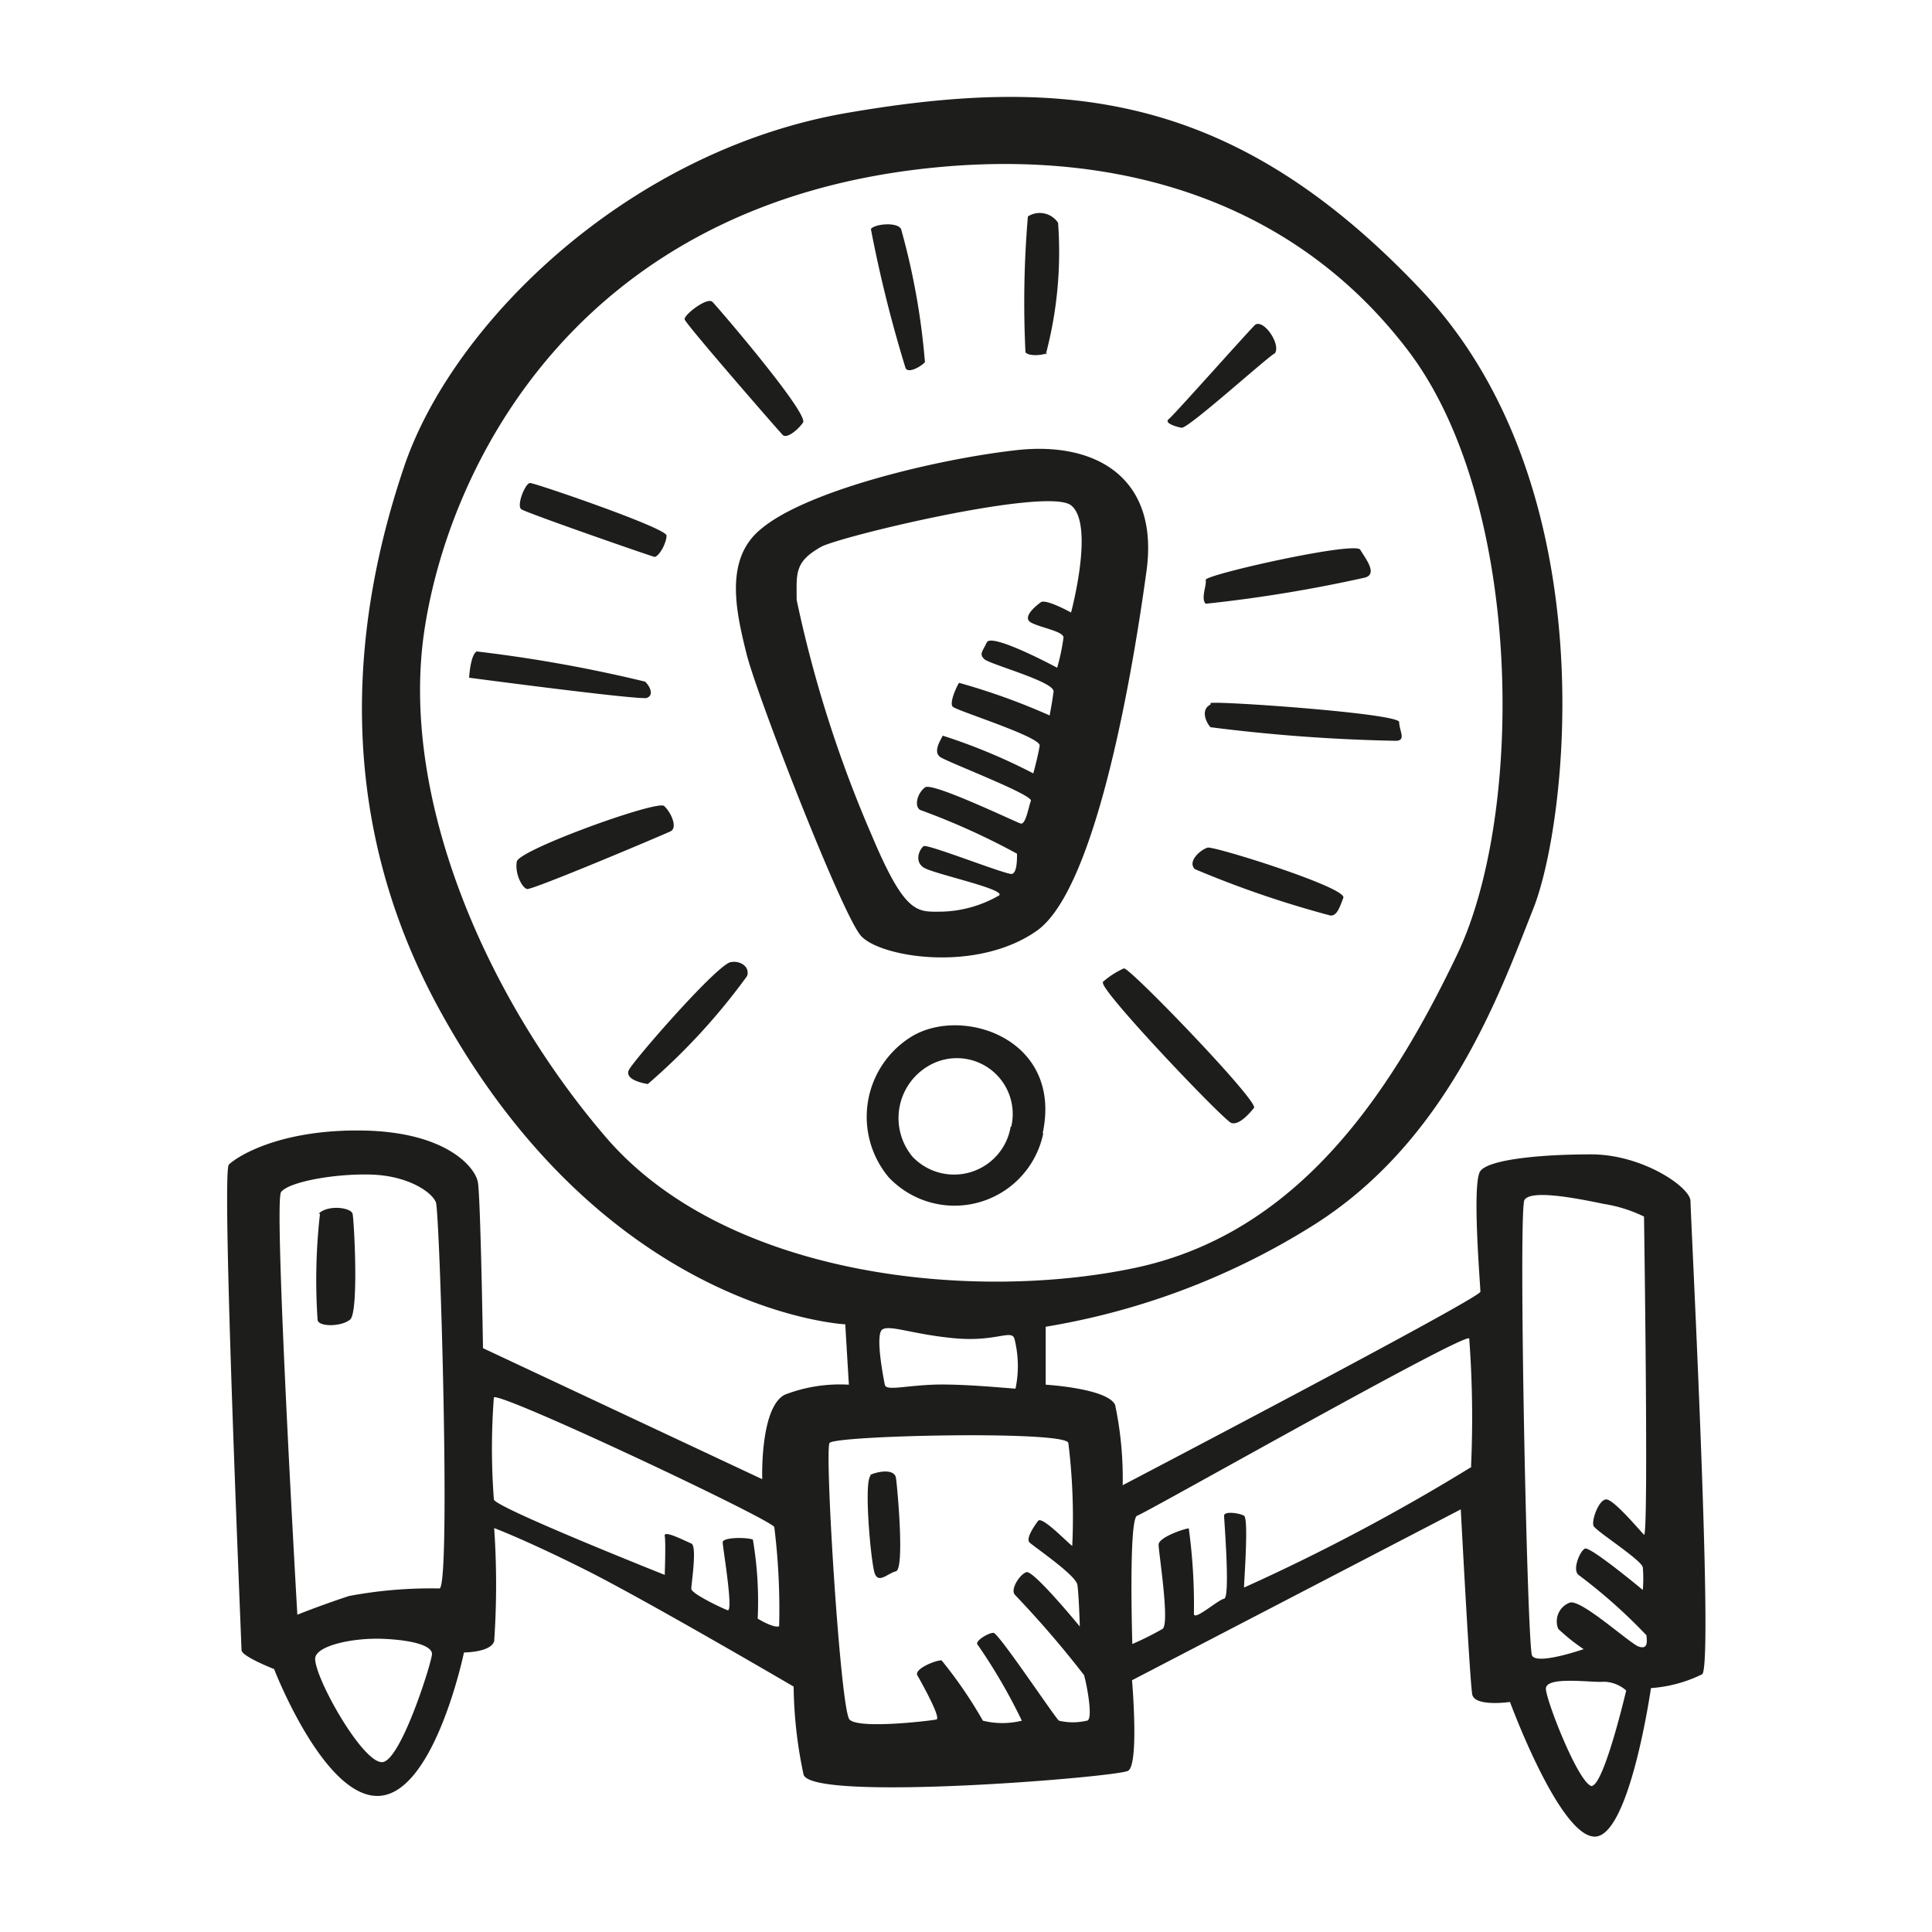
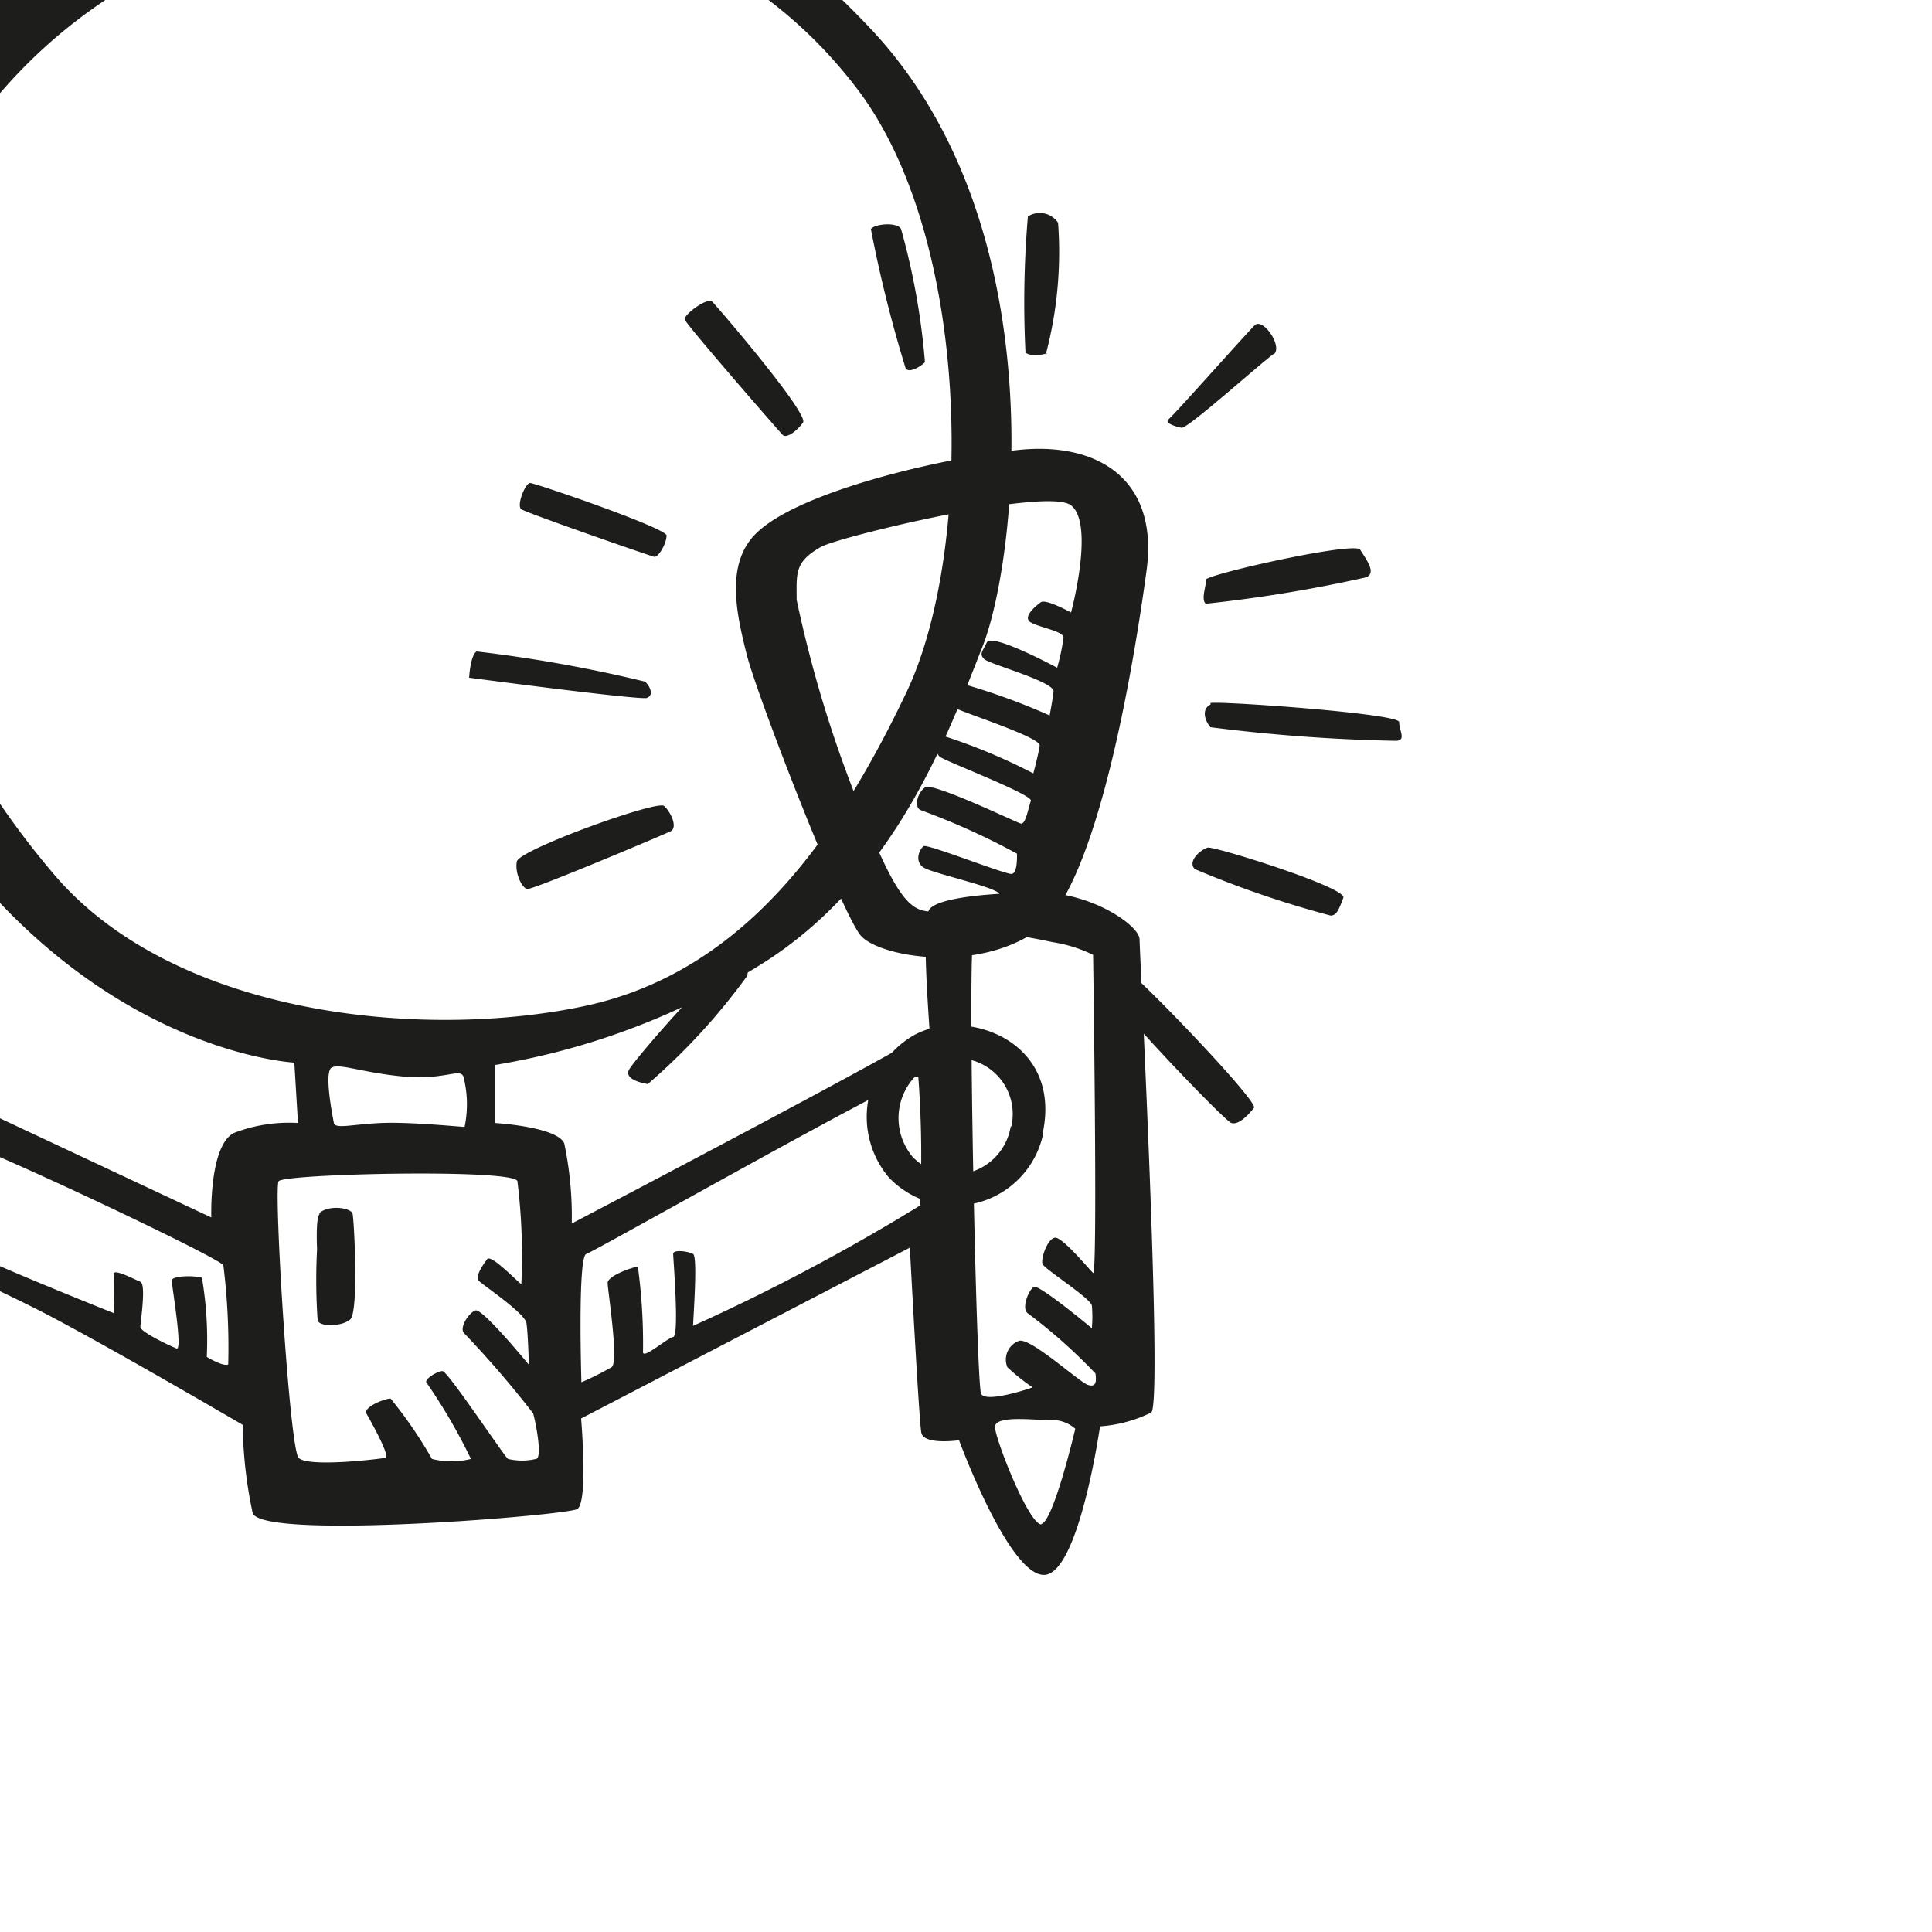
<svg xmlns="http://www.w3.org/2000/svg" width="800px" height="800px" viewBox="0 0 64 64">
-   <path d="m34.35 30.83c2-1.42 3.21-8.84 3.63-11.92s-1.67-4.29-4.29-4-7 1.34-8.5 2.63c-1.21 1-.8 2.75-.46 4.12s3.16 8.63 3.79 9.34 3.83 1.24 5.83-.17zm-5.46-3.13a40.81 40.81 0 0 1 -2.5-7.83c0-.88-.08-1.25.8-1.75.59-.34 7.5-2 8.29-1.38s0 3.55 0 3.55-.83-.46-1-.34-.63.5-.33.67 1.08.29 1.08.5a7 7 0 0 1 -.21 1s-2.17-1.17-2.33-.84-.25.38-.09.55 2.34.75 2.3 1.08-.13.79-.13.79a21.66 21.66 0 0 0 -3-1.08c-.08.12-.33.66-.21.79s2.92 1 2.88 1.29-.21.92-.21.92a19.23 19.23 0 0 0 -3-1.25c-.08.16-.33.54-.08.71s3.08 1.25 3 1.45-.17.8-.34.75-2.91-1.37-3.16-1.2-.38.62-.17.75a23.51 23.51 0 0 1 3.21 1.45c0 .21 0 .63-.17.67s-2.79-1-2.92-.92-.33.5 0 .71 2.71.71 2.5.92a4 4 0 0 1 -1.91.54c-.8 0-1.19.13-2.3-2.5zm1.75-15.7a23.26 23.26 0 0 0 -.79-4.41c-.12-.25-.9-.17-1 0a43.4 43.4 0 0 0 1.15 4.61c.1.17.48-.04.64-.2zm4-.25a13.2 13.2 0 0 0 .41-4.37.73.73 0 0 0 -1-.21 33.8 33.8 0 0 0 -.08 4.5c.09.12.47.12.72.03zm7.54 0c.33-.21-.27-1.17-.59-1-.12.09-2.7 3-2.87 3.13s.21.25.42.29 2.75-2.26 3.09-2.47zm-2.24 8.25a46.81 46.81 0 0 0 5.29-.87c.41-.13 0-.63-.17-.92s-5.16.83-5.12 1-.17.62 0 .79zm.16 3.34c-.33.16-.16.58 0 .75a56.78 56.78 0 0 0 6.13.45c.37 0 .12-.33.12-.62s-6.09-.71-6.25-.63zm-.1 4.74c-.25.08-.67.46-.42.71a33.76 33.76 0 0 0 4.5 1.54c.21 0 .29-.25.42-.59s-4.36-1.74-4.5-1.66zm-3.46 4.46c-.17.2 4 4.58 4.25 4.66s.58-.29.75-.5-4.16-4.7-4.31-4.62a2.72 2.72 0 0 0 -.71.46zm-2 5c.67-3.13-2.65-4.22-4.33-3.21a3.12 3.12 0 0 0 -.77 4.67 3 3 0 0 0 5.12-1.46zm-1.06-.22a1.9 1.9 0 0 1 -3.25 1 2 2 0 0 1 .51-3 1.85 1.85 0 0 1 2.76 2zm-9.27-5.45c-.46.08-3.25 3.29-3.38 3.58s.38.42.63.46a21 21 0 0 0 3.29-3.58c.1-.33-.26-.51-.52-.46zm-2.21-5.17c-.21-.21-4.81 1.45-4.88 1.84s.17.87.34.91 4.5-1.79 4.75-1.91.02-.63-.21-.84zm-.58-3.58c.25-.08.12-.38-.05-.54a46.89 46.89 0 0 0 -5.58-1c-.21.12-.25.87-.25.87s5.65.75 5.9.67zm.25-4.67c.16 0 .41-.46.41-.71s-4.36-1.74-4.52-1.74-.46.75-.29.87 4.25 1.54 4.42 1.58zm4.93-4.45c.21-.29-2.83-3.83-3-4s-.95.43-.92.58 3.13 3.71 3.25 3.83.46-.12.67-.41zm-16 26.21a19.41 19.41 0 0 0 -.08 3.5c0 .25.79.25 1.08 0s.13-3.29.08-3.5-.81-.31-1.12-.01zm18.25 8.67c-.25.12 0 2.92.13 3.25s.41 0 .7-.08.05-2.75 0-3.09-.68-.2-.87-.09zm27.15-9.09c0-.46-1.59-1.55-3.29-1.55s-3.38.17-3.67.55 0 3.79 0 4-11.85 6.41-11.85 6.41a11.74 11.74 0 0 0 -.25-2.66c-.25-.55-2.3-.67-2.3-.67v-1.92a24 24 0 0 0 8.75-3.29c4.54-2.79 6.29-7.75 7.41-10.58s2.46-13.92-3.71-20.46-11.78-7.13-19.03-5.88-13.06 6.96-14.67 11.71-2.51 11.28 1.17 18c5.5 10.04 13.44 10.42 13.44 10.42l.12 2a5.07 5.07 0 0 0 -2.12.33c-.83.42-.75 2.8-.75 2.8l-9.25-4.34s-.08-5-.17-5.5-1.06-1.67-3.83-1.71-4.17.88-4.42 1.13.42 15.87.42 16.08 1.08.63 1.08.63 1.67 4.33 3.5 4.2 2.79-4.75 2.79-4.75.88 0 1-.37a27.49 27.49 0 0 0 0-3.75s1 .37 3 1.37 6.92 3.88 6.92 3.88a14.7 14.7 0 0 0 .33 2.92c.3.91 10.38.08 10.75-.13s.13-3 .13-3l10.89-5.66s.3 5.71.38 6.13 1.25.25 1.25.25 1.62 4.41 2.79 4.46 1.88-4.92 1.88-4.92a4.54 4.54 0 0 0 1.7-.46c.38-.38-.39-15.22-.39-15.67zm-43.31 18.58c-.63.12-2.25-2.75-2.25-3.42 0-.43 1.25-.71 2.29-.66s1.58.25 1.58.5-1 3.45-1.62 3.58zm1.87-5.75a14.64 14.64 0 0 0 -3 .25c-1 .33-1.71.62-1.71.62s-.79-13.66-.54-14 1.79-.62 3-.58 2 .58 2.13.92.5 12.71.12 12.79zm11.25 1.25c-.17.08-.71-.25-.71-.25a12.3 12.3 0 0 0 -.16-2.62c-.21-.08-1-.08-1 .09s.37 2.33.16 2.25-1.2-.55-1.2-.71.2-1.42 0-1.5-.92-.46-.88-.25 0 1.29 0 1.29-5.66-2.25-5.66-2.5a22.42 22.42 0 0 1 0-3.38c.24-.18 9.29 4.09 9.29 4.3a22.15 22.15 0 0 1 .16 3.28zm-5.75-16.21c-4-4.67-6.83-11.29-6-16.79s5.13-14.21 17-15.33c6-.57 11.79 1.08 15.59 6.08s3.87 15.29 1.62 20-5.33 9.25-10.67 10.38-13.54.33-17.54-4.34zm13.58 8.34c-.12 0-1.79-.17-2.75-.13s-1.54.21-1.58 0-.33-1.67-.08-1.83 1 .16 2.37.29 1.88-.29 2 0a3.66 3.66 0 0 1 .04 1.67zm2.36 11a2 2 0 0 1 -.92 0c-.12-.08-2-2.91-2.17-2.91s-.58.25-.54.37a18.48 18.48 0 0 1 1.48 2.54 2.67 2.67 0 0 1 -1.29 0 14.66 14.66 0 0 0 -1.37-2c-.21 0-.92.29-.8.5s.8 1.42.63 1.46-2.58.33-2.88 0-.83-8.91-.66-9.16 7.83-.42 7.91 0a20.13 20.13 0 0 1 .13 3.41c-.13-.08-1-1-1.13-.83s-.41.58-.29.71 1.54 1.08 1.59 1.41.08 1.38.08 1.38-1.54-1.88-1.77-1.8-.54.58-.38.75a33.48 33.48 0 0 1 2.29 2.66c.09.3.32 1.51.09 1.51zm12.75-8.41a66.7 66.7 0 0 1 -7.54 4c0-.21.16-2.29 0-2.38s-.66-.16-.66 0 .21 2.71 0 2.75-1 .75-1 .5a18.79 18.79 0 0 0 -.17-2.83c-.12 0-1 .29-1 .54s.38 2.63.13 2.79a9.94 9.94 0 0 1 -1 .5s-.13-4.16.16-4.25 10.92-6.12 11-5.87a35.5 35.5 0 0 1 .06 4.24zm4 10.58c-.42 0-1.5-2.75-1.54-3.21s1.54-.21 1.91-.25a1.15 1.15 0 0 1 .75.29s-.73 3.12-1.14 3.16zm1.54-4.62c-.33-.13-1.92-1.59-2.29-1.46a.66.66 0 0 0 -.38.87 6.4 6.4 0 0 0 .84.67s-1.55.54-1.71.21-.46-14.75-.25-15.09 1.62-.08 2.62.13a4.73 4.73 0 0 1 1.34.42s.16 10.7 0 10.54-1-1.17-1.25-1.17-.5.71-.42.88 1.58 1.12 1.63 1.37a4.4 4.4 0 0 1 0 .75s-1.75-1.46-1.92-1.37-.42.7-.21.87a17.84 17.84 0 0 1 2.25 2c.02.2.06.49-.27.37z" fill="#1d1d1b" />
+   <path d="m34.35 30.83c2-1.42 3.21-8.84 3.63-11.92s-1.67-4.29-4.29-4-7 1.34-8.5 2.63c-1.21 1-.8 2.75-.46 4.12s3.16 8.63 3.79 9.34 3.83 1.24 5.83-.17zm-5.46-3.13a40.81 40.81 0 0 1 -2.5-7.83c0-.88-.08-1.25.8-1.75.59-.34 7.5-2 8.29-1.38s0 3.55 0 3.55-.83-.46-1-.34-.63.5-.33.67 1.08.29 1.08.5a7 7 0 0 1 -.21 1s-2.17-1.17-2.33-.84-.25.38-.09.55 2.34.75 2.3 1.08-.13.79-.13.79a21.66 21.66 0 0 0 -3-1.08c-.08.12-.33.66-.21.79s2.92 1 2.88 1.29-.21.92-.21.92a19.23 19.23 0 0 0 -3-1.25c-.08.16-.33.54-.08.71s3.08 1.25 3 1.45-.17.8-.34.75-2.91-1.37-3.16-1.2-.38.62-.17.75a23.51 23.51 0 0 1 3.21 1.45c0 .21 0 .63-.17.67s-2.79-1-2.92-.92-.33.5 0 .71 2.71.71 2.5.92a4 4 0 0 1 -1.91.54c-.8 0-1.19.13-2.3-2.5zm1.75-15.7a23.26 23.26 0 0 0 -.79-4.41c-.12-.25-.9-.17-1 0a43.4 43.4 0 0 0 1.15 4.61c.1.17.48-.04.64-.2zm4-.25a13.2 13.2 0 0 0 .41-4.37.73.73 0 0 0 -1-.21 33.8 33.8 0 0 0 -.08 4.5c.09.12.47.12.72.03zm7.54 0c.33-.21-.27-1.17-.59-1-.12.09-2.7 3-2.87 3.13s.21.25.42.29 2.75-2.26 3.09-2.47zm-2.24 8.25a46.81 46.81 0 0 0 5.29-.87c.41-.13 0-.63-.17-.92s-5.16.83-5.12 1-.17.62 0 .79zm.16 3.34c-.33.16-.16.58 0 .75a56.78 56.78 0 0 0 6.13.45c.37 0 .12-.33.12-.62s-6.09-.71-6.25-.63zm-.1 4.74c-.25.08-.67.46-.42.71a33.76 33.76 0 0 0 4.5 1.54c.21 0 .29-.25.42-.59s-4.36-1.74-4.5-1.66zm-3.46 4.46c-.17.2 4 4.58 4.25 4.66s.58-.29.75-.5-4.16-4.7-4.31-4.62a2.72 2.72 0 0 0 -.71.46zm-2 5c.67-3.13-2.65-4.22-4.33-3.21a3.12 3.12 0 0 0 -.77 4.67 3 3 0 0 0 5.12-1.46zm-1.06-.22a1.9 1.9 0 0 1 -3.25 1 2 2 0 0 1 .51-3 1.85 1.85 0 0 1 2.76 2zm-9.27-5.45c-.46.08-3.25 3.29-3.38 3.58s.38.42.63.46a21 21 0 0 0 3.29-3.58c.1-.33-.26-.51-.52-.46zm-2.21-5.17c-.21-.21-4.81 1.45-4.88 1.84s.17.87.34.91 4.5-1.79 4.75-1.91.02-.63-.21-.84zm-.58-3.58c.25-.08.12-.38-.05-.54a46.89 46.89 0 0 0 -5.58-1c-.21.12-.25.87-.25.87s5.65.75 5.9.67zm.25-4.67c.16 0 .41-.46.41-.71s-4.36-1.74-4.52-1.74-.46.75-.29.87 4.25 1.54 4.42 1.58zm4.93-4.45c.21-.29-2.83-3.83-3-4s-.95.43-.92.58 3.13 3.71 3.25 3.83.46-.12.67-.41zm-16 26.21a19.41 19.41 0 0 0 -.08 3.5c0 .25.79.25 1.08 0s.13-3.29.08-3.5-.81-.31-1.12-.01zc-.25.12 0 2.92.13 3.25s.41 0 .7-.08.05-2.75 0-3.09-.68-.2-.87-.09zm27.15-9.09c0-.46-1.59-1.55-3.29-1.55s-3.38.17-3.67.55 0 3.79 0 4-11.85 6.41-11.85 6.41a11.74 11.74 0 0 0 -.25-2.66c-.25-.55-2.3-.67-2.3-.67v-1.92a24 24 0 0 0 8.75-3.29c4.54-2.79 6.29-7.75 7.41-10.58s2.46-13.92-3.71-20.46-11.78-7.13-19.03-5.88-13.06 6.96-14.67 11.71-2.51 11.28 1.17 18c5.5 10.04 13.44 10.42 13.44 10.42l.12 2a5.07 5.07 0 0 0 -2.12.33c-.83.42-.75 2.8-.75 2.8l-9.25-4.34s-.08-5-.17-5.5-1.06-1.67-3.83-1.71-4.17.88-4.42 1.13.42 15.87.42 16.08 1.08.63 1.08.63 1.67 4.33 3.5 4.2 2.79-4.75 2.79-4.75.88 0 1-.37a27.49 27.49 0 0 0 0-3.75s1 .37 3 1.37 6.92 3.88 6.92 3.88a14.7 14.7 0 0 0 .33 2.92c.3.91 10.38.08 10.75-.13s.13-3 .13-3l10.89-5.66s.3 5.71.38 6.13 1.25.25 1.25.25 1.62 4.41 2.79 4.46 1.88-4.92 1.88-4.92a4.54 4.54 0 0 0 1.7-.46c.38-.38-.39-15.22-.39-15.67zm-43.31 18.58c-.63.12-2.25-2.75-2.25-3.42 0-.43 1.25-.71 2.29-.66s1.58.25 1.58.5-1 3.45-1.62 3.58zm1.87-5.75a14.64 14.64 0 0 0 -3 .25c-1 .33-1.71.62-1.71.62s-.79-13.66-.54-14 1.79-.62 3-.58 2 .58 2.13.92.5 12.71.12 12.79zm11.25 1.25c-.17.08-.71-.25-.71-.25a12.3 12.3 0 0 0 -.16-2.62c-.21-.08-1-.08-1 .09s.37 2.33.16 2.25-1.2-.55-1.2-.71.2-1.42 0-1.5-.92-.46-.88-.25 0 1.29 0 1.29-5.66-2.25-5.66-2.5a22.42 22.42 0 0 1 0-3.38c.24-.18 9.29 4.09 9.29 4.3a22.15 22.15 0 0 1 .16 3.28zm-5.75-16.21c-4-4.67-6.83-11.29-6-16.79s5.13-14.21 17-15.33c6-.57 11.79 1.08 15.59 6.08s3.87 15.29 1.62 20-5.33 9.25-10.67 10.38-13.54.33-17.54-4.34zm13.58 8.34c-.12 0-1.79-.17-2.75-.13s-1.54.21-1.58 0-.33-1.67-.08-1.83 1 .16 2.37.29 1.88-.29 2 0a3.66 3.66 0 0 1 .04 1.67zm2.36 11a2 2 0 0 1 -.92 0c-.12-.08-2-2.91-2.17-2.91s-.58.25-.54.37a18.48 18.48 0 0 1 1.48 2.54 2.67 2.67 0 0 1 -1.29 0 14.66 14.66 0 0 0 -1.37-2c-.21 0-.92.29-.8.5s.8 1.42.63 1.46-2.58.33-2.88 0-.83-8.91-.66-9.16 7.83-.42 7.91 0a20.13 20.13 0 0 1 .13 3.41c-.13-.08-1-1-1.13-.83s-.41.58-.29.71 1.54 1.08 1.59 1.41.08 1.38.08 1.38-1.54-1.88-1.77-1.8-.54.58-.38.75a33.48 33.48 0 0 1 2.29 2.66c.09.3.32 1.51.09 1.51zm12.75-8.41a66.7 66.7 0 0 1 -7.54 4c0-.21.16-2.29 0-2.38s-.66-.16-.66 0 .21 2.71 0 2.75-1 .75-1 .5a18.79 18.79 0 0 0 -.17-2.83c-.12 0-1 .29-1 .54s.38 2.63.13 2.79a9.94 9.94 0 0 1 -1 .5s-.13-4.16.16-4.25 10.92-6.12 11-5.87a35.5 35.5 0 0 1 .06 4.24zm4 10.58c-.42 0-1.5-2.75-1.54-3.21s1.54-.21 1.91-.25a1.15 1.15 0 0 1 .75.29s-.73 3.12-1.14 3.16zm1.54-4.62c-.33-.13-1.92-1.59-2.29-1.46a.66.66 0 0 0 -.38.87 6.4 6.4 0 0 0 .84.67s-1.55.54-1.71.21-.46-14.75-.25-15.09 1.62-.08 2.62.13a4.73 4.73 0 0 1 1.34.42s.16 10.7 0 10.54-1-1.17-1.25-1.17-.5.71-.42.88 1.58 1.12 1.63 1.37a4.4 4.4 0 0 1 0 .75s-1.75-1.46-1.92-1.37-.42.7-.21.87a17.84 17.84 0 0 1 2.25 2c.02.2.06.49-.27.37z" fill="#1d1d1b" />
</svg>